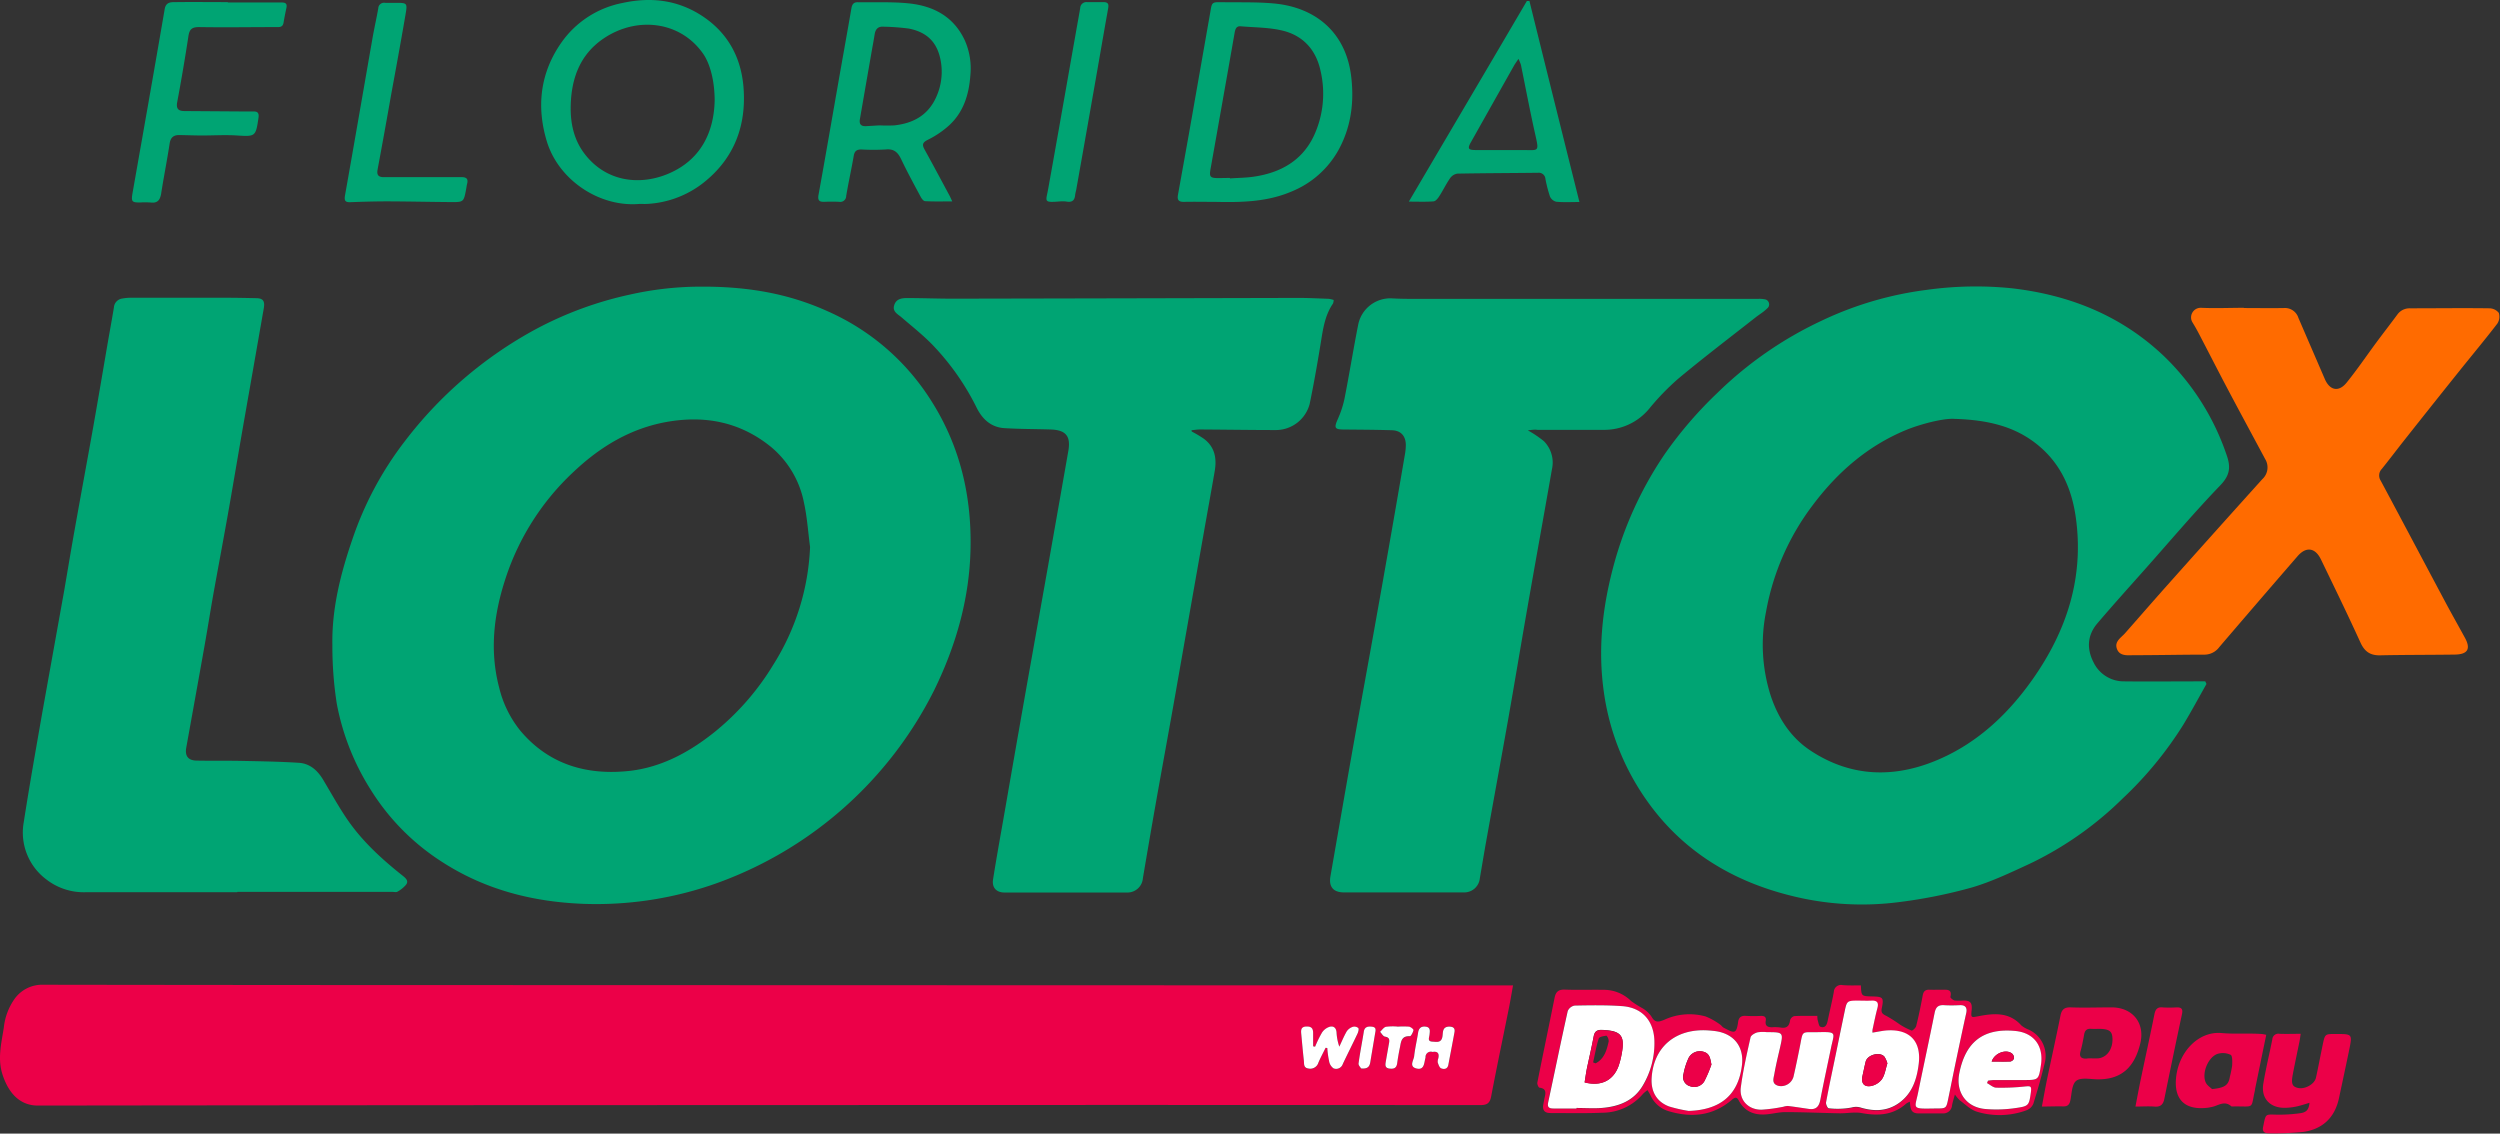
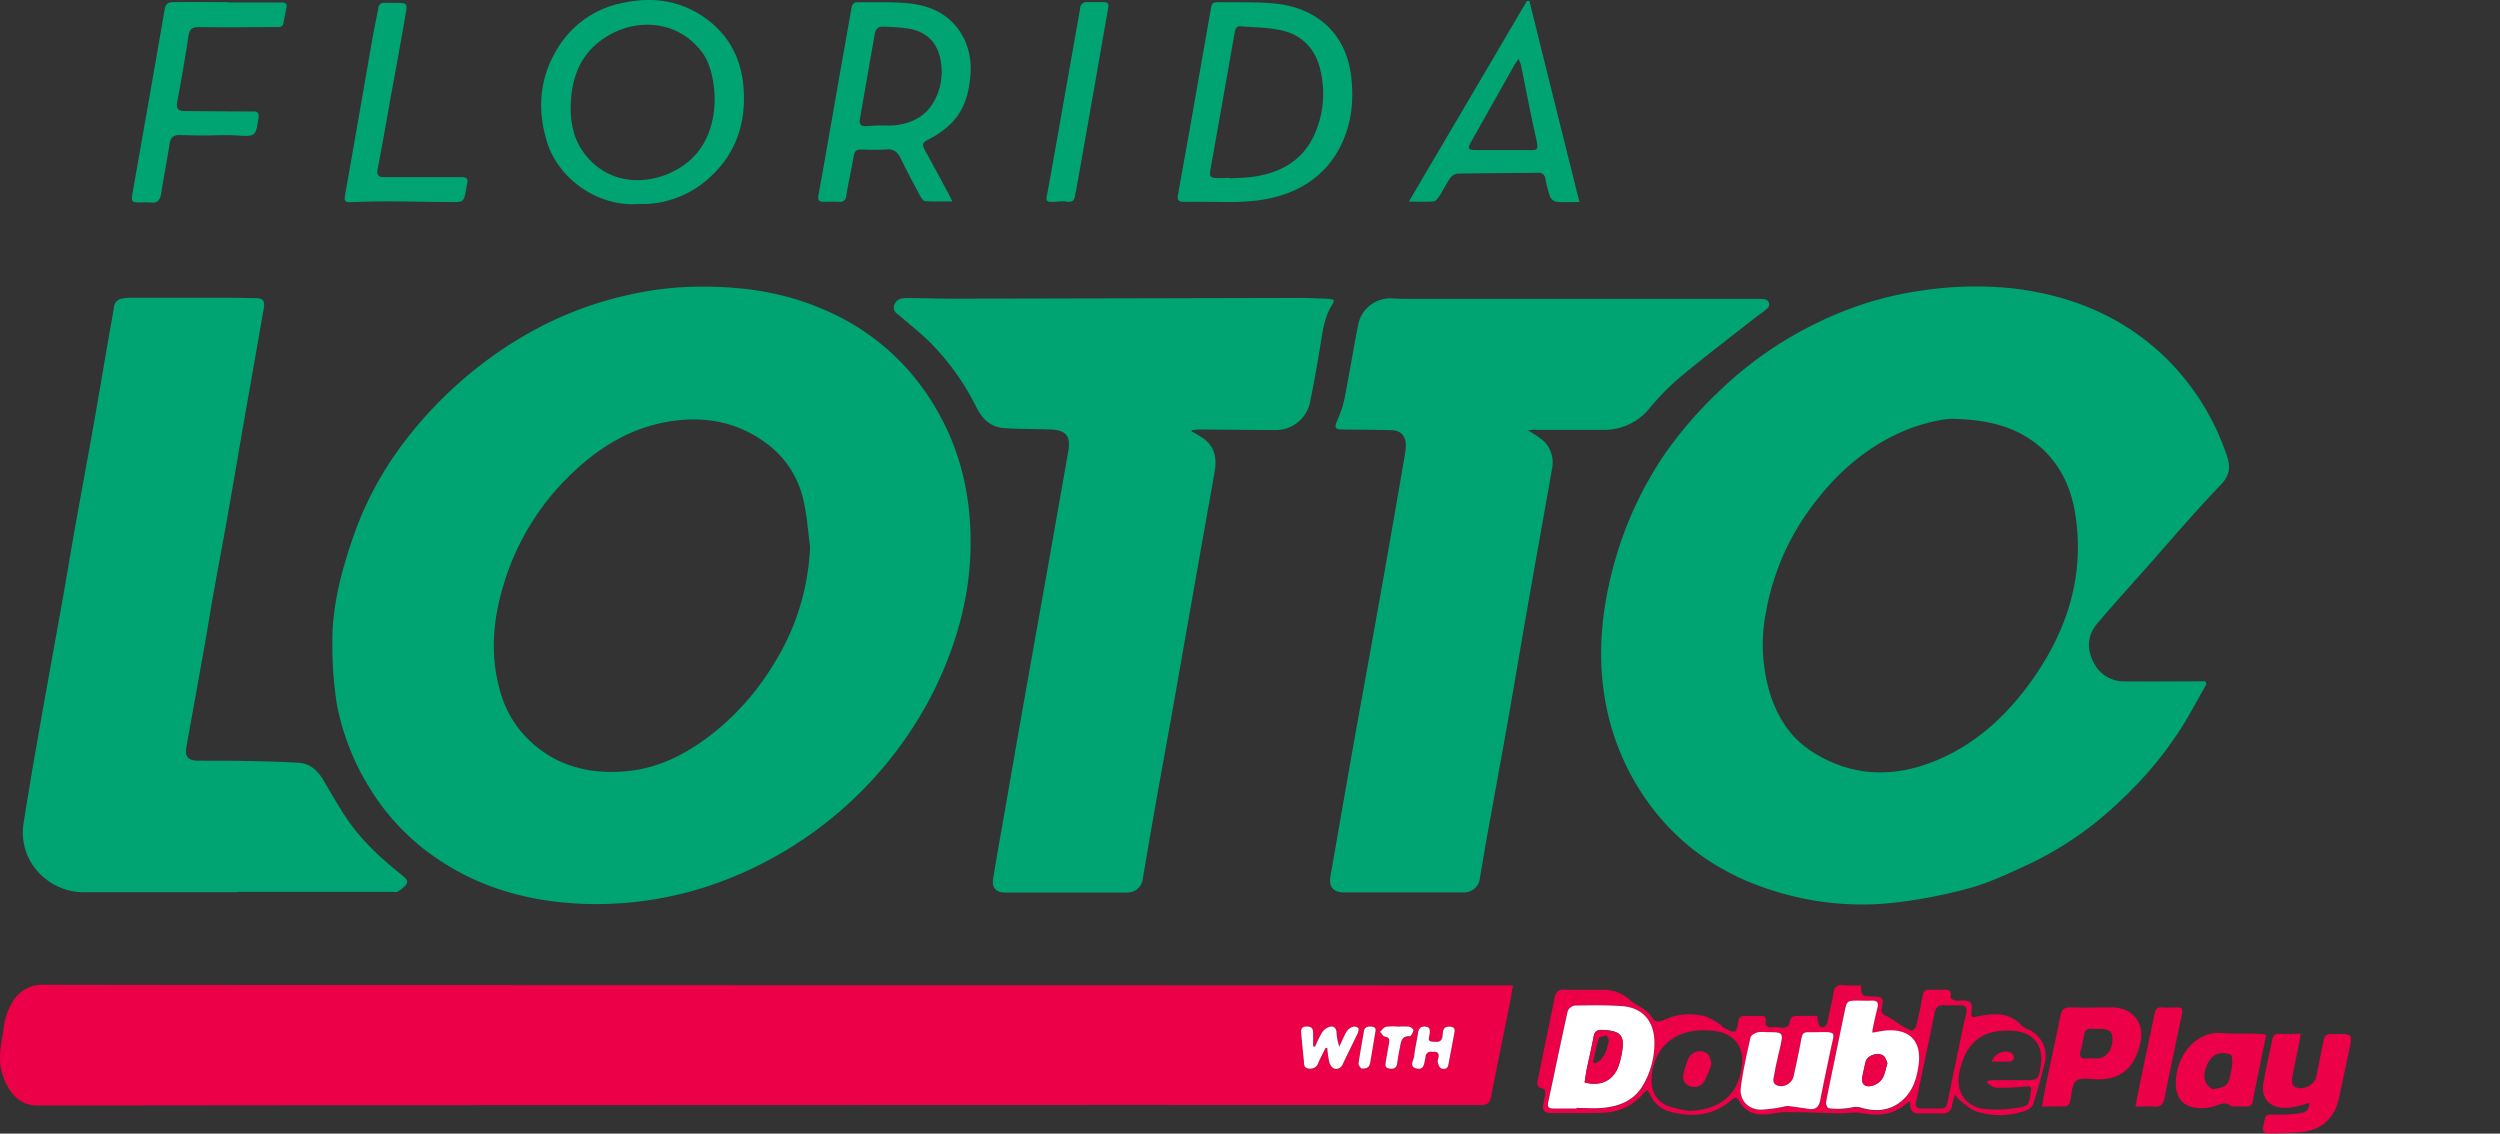
<svg xmlns="http://www.w3.org/2000/svg" width="694.973" height="315.133">
  <rect width="100%" height="100%" fill="#333333" stroke="none" />
  <path d="M145.672 59.781c10.187-.097 18.75 1.442 26.879 5.11A48.75 48.75 0 0 1 192.93 81.66c6.855 9.848 9.707 20.789 9.472 32.676-.203 10.5-3.05 20.371-7.648 29.723a81.54 81.54 0 0 1-44.852 39.968 74.6 74.6 0 0 1-28.304 4.461c-10.442-.41-20.317-2.914-29.2-8.609a47.9 47.9 0 0 1-15.043-15.113 51.1 51.1 0 0 1-7.125-18.036 78 78 0 0 1-.914-12.234c-.136-7.625 1.754-15 4.192-22.086a70.3 70.3 0 0 1 10.898-20.371 85.45 85.45 0 0 1 27.164-23.301 75.3 75.3 0 0 1 19.828-7.312 67.5 67.5 0 0 1 14.274-1.645m23.25 54.196c-.406-3.059-.598-6.172-1.266-9.172a20.1 20.1 0 0 0-6.855-11.594c-6.219-5.055-13.367-6.586-21.227-5.313-7.996 1.301-14.527 5.305-20.25 10.778a52.7 52.7 0 0 0-13.828 21.75c-2.508 7.562-3.457 15.219-1.375 23.062a22.76 22.76 0 0 0 4.418 8.926c5.965 7.074 13.914 9.324 22.77 8.348 6.668-.75 12.464-3.914 17.656-8.055a54 54 0 0 0 12.308-14.094A49.76 49.76 0 0 0 168.938 114zm291.226 28.66c-1.621 2.855-3.164 5.75-4.867 8.554a77.3 77.3 0 0 1-12.64 15.356 71.5 71.5 0 0 1-19.364 13.59c-3.968 1.828-7.965 3.75-12.14 4.965a104 104 0 0 1-14.903 3 60.5 60.5 0 0 1-22.898-1.352c-12.75-3.195-23.25-9.848-30.609-20.828a51.36 51.36 0 0 1-8.25-21.586c-1.231-8.645-.375-17.074 1.8-25.5a76.8 76.8 0 0 1 10.868-24.102 84 84 0 0 1 10.957-12.75 79 79 0 0 1 21.75-15.086 72.2 72.2 0 0 1 22.019-6.457 74.3 74.3 0 0 1 17.633-.328c12.07 1.387 22.875 5.684 31.816 14.196a51.5 51.5 0 0 1 13.028 20.582c.886 2.488.711 4.214-1.297 6.3-5.356 5.563-10.36 11.481-15.481 17.25-3.414 3.848-6.855 7.657-10.183 11.563-2.078 2.445-2.25 5.25-.813 8.078a7 7 0 0 0 6.504 4.012c5.047.062 10.102 0 15.149 0h1.671zm-52.613-55.285c-2.25-.149-7.051 1.089-10.066 2.332-7.973 3.308-14.25 8.769-19.379 15.593a51.9 51.9 0 0 0-9.793 22.297 34.94 34.94 0 0 0 .957 17.453c1.555 4.711 4.187 8.774 8.305 11.496 8.375 5.551 17.414 5.805 26.464 1.973 8.336-3.523 14.762-9.57 19.922-16.91 7.102-10.117 10.703-21.211 8.946-33.707-.832-5.895-3.09-11.055-7.746-14.938-4.657-3.886-10.258-5.379-17.61-5.589" style="fill:#00a473;fill-opacity:1;fill-rule:nonzero;stroke:none" transform="scale(1.333)" />
  <path d="M315.531 205.5c-.304 1.711-.554 3.234-.859 4.738-1.238 6.153-2.531 12.285-3.707 18.453-.27 1.395-.879 1.77-2.25 1.77q-73.724-.053-147.442 0-76.688-.001-153.382.098c-3.489 0-5.965-2.25-7.329-6.348-1.14-3.383-.277-6.613.235-9.914a12.6 12.6 0 0 1 2.34-6.121 7.08 7.08 0 0 1 5.855-2.813q30.954.047 61.891.063l241.344.074zm-39.082 13.012.348.066q.093 1.384.375 2.738a2.27 2.27 0 0 0 .922 1.5 1.45 1.45 0 0 0 1.941-.906c1.004-2.129 2.078-4.23 3.082-6.359.164-.348.317-.93.145-1.141a1.26 1.26 0 0 0-1.149-.246 2.45 2.45 0 0 0-1.254.93c-.593 1.019-1.043 2.129-1.55 3.203a10.7 10.7 0 0 1-.579-2.965c-.074-.969-.652-1.434-1.5-1.16a3 3 0 0 0-1.539 1.191 25 25 0 0 0-1.437 2.938l-.406-.082v-2.766c0-1.058-.504-1.41-1.5-1.351-.996.062-1.051.75-.985 1.5.176 1.875.34 3.75.551 5.625.074.644-.105 1.5.945 1.628a1.774 1.774 0 0 0 2.09-1.23c.449-1.078 1-2.086 1.5-3.113m22.289.863c1.098-.18 1.457.324 1.203 1.363a1.75 1.75 0 0 0-.105.836c.156.449.359 1.078.711 1.215.609.238 1.336.164 1.5-.75.43-2.25.879-4.539 1.281-6.805.152-.875-.32-1.175-1.152-1.148-1.5.055-1.215 1.277-1.367 2.094-.247 1.371-1.235 1.082-2.071 1.043-1.129-.039-.66-.895-.613-1.5.047-.61.336-1.461-.75-1.621-1.086-.157-1.5.277-1.641 1.269-.25 1.625-.64 3.238-.82 4.875-.098.867-1.191 2.152.473 2.57 1.664.422 1.59-1.027 1.84-2.054q.04-.129.058-.27a1.11 1.11 0 0 1 1.453-1.117m-7.316-5.25a11 11 0 0 0-2.395.047c-.465.101-.824.68-1.23 1.047.332.347.625.929 1.004 1 .84.14 1.008.547.879 1.265a418 418 0 0 0-.684 3.903c-.109.664-.262 1.371.75 1.5.856.097 1.5-.129 1.621-1.121.121-.989.336-2.145.555-3.207.219-1.067.254-2.528 2.094-2.422.246 0 .66-.75.75-1.246 0-.18-.586-.668-.946-.75a17 17 0 0 0-2.398-.039zm-7.57 8.715c1.449.148 1.769-.473 1.914-1.297.328-2.004.675-3.996 1.004-6 .105-.602.332-1.289-.606-1.41-.797-.098-1.562-.039-1.742.976-.391 2.25-.801 4.446-1.102 6.688-.054.367.426.824.532 1.019z" style="fill:#ec0048;fill-opacity:1;fill-rule:nonzero;stroke:none" transform="scale(1.333)" />
  <path d="M248.543 90q1.303.673 2.512 1.5c2.332 1.734 2.73 4.164 2.25 6.84-.75 4.363-1.551 8.722-2.317 13.086a24151 24151 0 0 0-5.859 33.277c-1.332 7.563-2.731 15.113-4.07 22.676-.93 5.25-1.825 10.5-2.715 15.75a3.224 3.224 0 0 1-3.356 3h-25.5c-1.715 0-2.66-1.035-2.39-2.731.75-4.785 1.629-9.554 2.461-14.332a8284 8284 0 0 1 3.207-18.382q1.295-7.376 2.613-14.746c1.094-6.165 2.203-12.329 3.293-18.497q2.067-11.684 4.117-23.375c.555-3.121-.512-4.402-3.707-4.5s-6.41-.082-9.605-.277c-2.762-.168-4.59-1.848-5.778-4.215a52.4 52.4 0 0 0-9.211-13.14c-1.992-2.055-4.265-3.848-6.441-5.723-.801-.699-1.981-1.195-1.567-2.551.411-1.359 1.575-1.5 2.758-1.5 3.258 0 6.512.137 9.75.129q35.876-.069 71.77-.16c2.121 0 4.246.113 6.359.187.344.051.684.129 1.012.235 0 .254-.051.511-.141.75-1.777 2.586-2.117 5.594-2.609 8.57-.676 4.125-1.402 8.25-2.25 12.348a7.3 7.3 0 0 1-6.926 5.465c-5.332 0-10.656-.09-15.988-.118-.586 0-1.168.106-1.746.157zm70.07-.254a22.7 22.7 0 0 1 3.348 2.25 6.33 6.33 0 0 1 1.687 5.871c-1.734 9.887-3.519 19.754-5.25 29.649-1.32 7.55-2.574 15.125-3.91 22.687-1.5 8.438-3.05 16.875-4.566 25.313-.457 2.543-.871 5.097-1.313 7.656a3.26 3.26 0 0 1-3.41 2.933h-24.926c-2.25 0-3.195-1.214-2.82-3.351 1.586-9.047 3.145-18.098 4.75-27.137 1.606-9.039 3.313-18.262 4.934-27.406q3.001-16.76 5.867-33.547.159-.908.172-1.828c0-1.883-1.004-3.055-2.895-3.113-3.308-.106-6.609-.114-9.918-.149-2.082 0-2.195-.332-1.34-2.25a20.5 20.5 0 0 0 1.426-4.5c.996-5.078 1.813-10.195 2.824-15.265a6.834 6.834 0 0 1 7.075-5.332 67 67 0 0 0 3.531.097h72.805c.421-.019.847.008 1.265.082.973.074 1.352 1.297.594 1.906-.75.75-1.645 1.262-2.453 1.899-5.379 4.223-10.824 8.363-16.086 12.75a52 52 0 0 0-6 6.18 12.12 12.12 0 0 1-9.652 4.5h-13.743c-.547-.09-1.117.007-1.996.105m-269.121 96.32H17.91c-3 .106-5.941-.855-8.301-2.707a12.2 12.2 0 0 1-4.652-11.918c1.199-7.722 2.566-15.425 3.914-23.129 1.5-8.355 3-16.695 4.5-25.042.75-4.356 1.465-8.731 2.25-13.086 1.246-7.008 2.551-14.004 3.797-21 1.027-5.797 2.008-11.606 3-17.403.441-2.547.914-5.097 1.336-7.656a2.02 2.02 0 0 1 1.797-1.875 10 10 0 0 1 1.687-.156h19.801c2.125 0 4.246.043 6.359.09 1.457 0 1.875.589 1.614 2.105A21668 21668 0 0 1 50.766 88.5c-1.012 5.797-1.985 11.609-3 17.406-.973 5.52-2.008 11.028-3 16.5-.75 4.082-1.379 8.168-2.106 12.25-1.254 7.086-2.543 14.168-3.816 21.254-.309 1.731.375 2.668 2.129 2.707 3 .059 6 0 9.043.055 4.105.082 8.199.148 12.293.402 2.332.145 3.945 1.614 5.117 3.594 1.613 2.707 3.14 5.473 4.91 8.086 3.152 4.633 7.254 8.383 11.625 11.855.633.504 1.301 1.067.75 1.852a6.3 6.3 0 0 1-1.836 1.5c-.238.152-.645.039-.977.039H49.492Z" style="fill:#00a473;fill-opacity:1;fill-rule:nonzero;stroke:none" transform="scale(1.333)" />
-   <path d="M467.934 64.238c2.781 0 5.562.051 8.347 0a2.946 2.946 0 0 1 3.035 2.047q2.748 6.369 5.508 12.75c1.039 2.406 2.91 2.797 4.559.75 2.25-2.789 4.258-5.754 6.39-8.633 1.379-1.851 2.797-3.675 4.168-5.535a3.12 3.12 0 0 1 2.672-1.32c5.52 0 11.039-.074 16.559 0a2.54 2.54 0 0 1 1.937.953 2.65 2.65 0 0 1-.316 2.25c-2.609 3.398-5.363 6.684-8.039 10.035a2612 2612 0 0 0-11.34 14.25c-1.578 1.996-3.113 4.027-4.695 6a1.97 1.97 0 0 0-.242 2.445c4.613 8.61 9.171 17.25 13.761 25.844 1.246 2.324 2.551 4.621 3.813 6.938 1.258 2.316.578 3.449-2.086 3.496-5.192.074-10.387.043-15.57.156-2.071.047-3.254-.75-4.133-2.66-2.653-5.828-5.465-11.59-8.25-17.348-1.2-2.468-3.09-2.715-4.867-.668a3747 3747 0 0 0-16.336 18.973 3.85 3.85 0 0 1-3.141 1.562c-4.859 0-9.75.114-14.582.114-1.32 0-3 .285-3.598-1.285-.601-1.567.832-2.34 1.68-3.301 2.934-3.328 5.836-6.672 8.789-9.989a5341 5341 0 0 1 19.824-22.124 3.324 3.324 0 0 0 .59-4.231c-2.578-4.82-5.187-9.629-7.746-14.469-2.047-3.867-4.035-7.777-6.059-11.652a37 37 0 0 0-1.328-2.34c-.812-1.312.102-3.008 1.645-3.055h.156c3 .137 5.938 0 8.914 0z" style="fill:#ff6b00;fill-opacity:1;fill-rule:nonzero;stroke:none" transform="scale(1.333)" />
  <path d="M388.074 205.5c.102 2.25.102 2.25 2.36 2.301 2.257.054 2.461.219 1.996 2.484-.188.899.172 1.207.937 1.567a29 29 0 0 1 2.805 1.777c.777.508 1.605.937 2.469 1.285.203.074.871-.551.968-.937.524-2.102.965-4.231 1.356-6.364.156-.851.519-1.242 1.394-1.215.879.032 1.793 0 2.692 0 1.035 0 2.094-.117 1.687 1.5-.043.18.551.676.903.75.609.055 1.226.055 1.836 0 1.425 0 1.839.504 1.703 1.93-.164 1.731-.18 1.649 1.558 1.32 3.188-.609 6.317-.824 8.793 1.942.473.39 1.008.695 1.582.906a6.006 6.006 0 0 1 3.309 6.93c-.699 2.867-1.5 5.711-2.387 8.523a2.52 2.52 0 0 1-1.457 1.356 16.2 16.2 0 0 1-10.422.246c-1.269-.434-2.328-1.5-3.453-2.34a8 8 0 0 1-1.019-1.207c-.262.945-.473 1.582-.598 2.25-.066 1-.93 1.758-1.93 1.687h-5.09c-1.695 0-1.644-1.214-1.777-2.437a4 4 0 0 0-.75.391c-2.723 2.429-5.867 2.609-9.293 1.98-1.5-.27-3.082.074-4.629.047-3.75-.07-7.5-.242-11.289-.25-1.394 0-2.789.406-4.191.488-2.399.141-4.356-.676-5.528-2.91-.425-.816-.847-.652-1.425-.148-3.957 3.382-8.457 3.816-13.282 2.351a6 6 0 0 1-3.703-3.281c-.16-.332-.363-.641-.617-1.082a7 7 0 0 0-.914.75 11.14 11.14 0 0 1-8.469 3.961c-3.621.156-7.258.066-10.898.066-1.215 0-1.699-.644-1.446-1.844.098-.464.157-.929.27-1.386.246-1.008.359-1.883-1.074-2.059-.199 0-.516-.75-.449-1.062 1.179-5.918 2.421-11.821 3.609-17.739.254-1.238.863-1.695 2.144-1.648 2.641.098 5.25 0 7.926.043a8.1 8.1 0 0 1 5.883 2.34 21 21 0 0 0 2.367 1.5 6 6 0 0 1 1.856 1.711c.75 1.371 1.5 1.191 2.742.675a12.53 12.53 0 0 1 8.582-.668c1.066.43 2.074.997 3 1.68.277.164.449.512.75.66 2.129 1.118 2.652 1.442 3-1.109.125-1.051.644-1.441 1.711-1.352 1.035.055 2.074.055 3.109 0 .699 0 1.09.25.953 1.012-.179 1.027.36 1.359 1.278 1.359a8.8 8.8 0 0 1 1.691.036c1.277.25 1.945-.164 2.109-1.5.122-.414.446-.739.864-.86 1.59-.09 3.179-.047 4.82-.047q-.013.434.063.856c.164.496.253 1.289.578 1.41.906.328 1.316-.293 1.5-1.172.41-2.031.929-4.039 1.297-6.09a1.497 1.497 0 0 1 1.82-1.422c1.238.098 2.469.059 3.82.059m-59.297 25.688v-.09c1.739 0 3.496.097 5.25 0 3.602-.254 6.75-1.5 8.657-4.786 1.621-2.8 2.421-6 2.308-9.234-.121-4.191-2.535-6.965-6.75-7.258-3.285-.234-6.594-.179-9.89-.113a1.93 1.93 0 0 0-1.434 1.141c-1.41 6.343-2.715 12.711-4.082 19.074-.207 1.004.211 1.266 1.105 1.25 1.625-.024 3.231 0 4.836 0zm61.711-15.825a4 4 0 0 1 0-.609c.321-1.5.614-2.953 1.004-4.41.285-1.078.055-1.633-1.164-1.598h-3c-2.137 0-2.25.07-2.66 2.25q-.827 3.938-1.629 7.883c-.75 3.691-1.5 7.375-2.25 11.078-.074.383.332 1.231.539 1.238 1.59.188 3.192.137 4.766-.148a3.32 3.32 0 0 1 2.054.043c2.743.797 5.438.75 7.836-.981 2.789-1.988 3.75-4.98 4.133-8.199.563-4.687-1.906-7.269-6.652-6.945-.914-.008-1.875.211-2.977.383zm-22.027-.113a7 7 0 0 0-1.973.047c-.539.156-1.32.598-1.418 1.047-.75 3.445-1.566 6.902-2.023 10.402-.363 2.695 1.558 4.68 4.281 4.676a33 33 0 0 0 4.598-.617q.457-.147.937-.164c1.5.179 2.926.41 4.387.621s2.109-.496 2.379-1.903c.687-3.66 1.461-7.3 2.25-10.945.66-3.09 1.25-3.246-2.633-3.164-3.75.082-3.16-.555-3.945 3.316a252 252 0 0 1-1.262 5.946 2.685 2.685 0 0 1-3.125 1.941c-1.555-.402-1.023-1.609-.863-2.555.308-1.761.75-3.511 1.133-5.25.765-3.398.808-3.398-2.723-3.398m-16.289 16.426c6.664-.203 10.406-3.391 11.113-9.625.418-3.75-1.637-6.41-5.387-6.996a22 22 0 0 0-1.687-.172c-6.793-.43-11.391 3.465-11.773 9.953-.165 2.812 1.05 4.934 3.636 5.91q2.017.608 4.098.93m62.211-5.805.172-.488q.597-.1 1.199-.129h6.219c3.148 0 3.148 0 3.629-3.195.578-3.856-1.426-6.653-5.317-7.043-7.051-.688-10.461 2.632-11.691 8.718-.813 3.973 1.394 7.125 5.25 7.543 2.203.2 4.422.129 6.605-.203 2.641-.375 2.664-.578 3.047-3.222.188-1.336 0-1.383-1.336-1.247a47 47 0 0 1-5.887.239c-.625-.035-1.253-.637-1.89-.973m-11.641 5.309h.992c2.137 0 2.145 0 2.571-2.078.488-2.348.953-4.704 1.441-7.055.75-3.594 1.5-7.188 2.301-10.774.269-1.207-.164-1.664-1.356-1.632-1.195.031-2.168.05-3.25 0-1.214-.082-1.753.41-1.992 1.621-1.105 5.539-2.312 11.062-3.437 16.597-.653 3.215-1.387 3.395 2.73 3.321" style="fill:#ec0048;fill-opacity:1;fill-rule:nonzero;stroke:none" transform="scale(1.333)" />
  <path d="M133.395 42.523c-8.364.75-16.918-4.976-19.364-13.062-2.191-7.27-1.367-14.25 3-20.52 3-4.312 7.559-7.289 12.711-8.304 5.82-1.289 11.387-.711 16.5 2.566 5.567 3.578 8.395 8.848 8.836 15.328.516 7.598-1.875 14.168-7.824 19.133a20.76 20.76 0 0 1-12.133 4.852c-.594.046-1.156.007-1.726.007M149.039 21c0-4.156-.965-7.734-2.422-9.816-4.762-6.805-13.875-7.868-20.851-3.082-4.887 3.367-6.637 8.367-6.75 14.07-.067 3.516.648 6.875 2.777 9.75 4.5 6.035 11.648 6.851 17.676 4.266 6.773-2.911 9.414-8.723 9.57-15.188m104.32 21.098c-2.168 0-4.336-.047-6.504 0-1.164 0-1.371-.512-1.191-1.5l2.25-12.524 4.5-25.621c.328-1.996.328-2.027 2.43-1.996 3.629.059 7.281-.066 10.883.27 8.683.824 14.914 6.062 16.039 15.097.683 5.492 0 10.754-2.715 15.61a19.6 19.6 0 0 1-9.582 8.453c-5.168 2.25-10.621 2.332-16.11 2.211m3.133-4.996v.105c1.598-.113 3.211-.121 4.793-.336 5.707-.797 10.344-3.34 12.817-8.762a20.87 20.87 0 0 0 1.304-13.273c-.914-4.336-3.539-7.336-7.812-8.422-2.852-.707-5.852-.676-8.852-.93-.937-.086-1.14.621-1.273 1.371q-1.113 6.399-2.25 12.786-1.376 7.793-2.77 15.609c-.293 1.648-.074 1.883 1.645 1.891zM198.586 42c-2.047 0-3.856.051-5.656-.047-.336 0-.75-.555-.946-.941-1.379-2.574-2.781-5.141-4.035-7.774-.687-1.453-1.5-2.25-3.246-2.066a46 46 0 0 1-5.094 0c-.98 0-1.41.359-1.574 1.355-.473 2.782-1.101 5.543-1.566 8.332a1.24 1.24 0 0 1-1.5 1.223 39 39 0 0 0-3 0c-1.117.059-1.5-.285-1.262-1.5 1.434-7.883 2.781-15.75 4.172-23.66.883-5.063 1.805-10.113 2.676-15.176.144-.848.465-1.297 1.343-1.281 3.54.066 7.102-.121 10.614.238 5.195.535 9.457 2.785 11.75 7.848a14.47 14.47 0 0 1 1.101 7.183c-.289 3.961-1.414 7.645-4.429 10.411a19.5 19.5 0 0 1-4.442 3.007c-1.133.563-1.222 1.036-.676 2.032 1.735 3.136 3.422 6.3 5.118 9.457.203.355.359.738.652 1.359m-15.152-15.855q1.552.081 3.105 0c3.953-.442 7.027-2.145 8.699-5.895a12.7 12.7 0 0 0 1.008-7.176c-.609-4.043-2.73-6.347-6.75-7.121a49 49 0 0 0-5.207-.387c-1.184-.089-1.715.508-1.891 1.61-.171 1.105-.402 2.328-.605 3.48q-1.237 7.095-2.469 14.207c-.179 1.043.242 1.5 1.297 1.446zm145.945 15.984c-1.824 0-3.332.09-4.817-.055a1.94 1.94 0 0 1-1.32-1.078 28 28 0 0 1-.953-3.691 1.387 1.387 0 0 0-1.543-1.274c-5.617.067-11.25.074-16.848.18a2.33 2.33 0 0 0-1.5.965c-.824 1.195-1.46 2.523-2.25 3.75-.285.445-.75 1.035-1.183 1.066-1.567.129-3.156.055-5.16.055 8.324-14.16 16.5-28 24.617-41.844h.531c3.418 13.852 6.871 27.688 10.426 41.926m-12.715-29.852c-.441.668-.687.989-.891 1.344q-4.5 7.985-9 15.988c-.75 1.329-.636 1.664.868 1.68h9.75c3.625 0 3.617.547 2.711-3.531-1.059-4.727-1.954-9.488-2.926-14.25a9.5 9.5 0 0 0-.512-1.231M47.527.516h11.184c.891 0 1.215.285 1.012 1.172a66 66 0 0 0-.594 3.058c-.18 1.027-.938.895-1.633.902-5.332 0-10.668.09-16 0-1.5 0-1.98.489-2.195 1.852a413 413 0 0 1-2.348 13.809c-.254 1.371.246 1.843 1.5 1.851l12.871.09h1.414c1-.059 1.321.328 1.164 1.359-.57 3.875-.644 3.891-4.5 3.645-2.39-.152-4.808 0-7.207 0-1.605 0-3.203-.063-4.808-.09-1.239 0-1.828.531-2.016 1.813-.527 3.449-1.215 6.871-1.75 10.312-.215 1.41-.75 2.137-2.25 1.938q-1.125-.065-2.25 0c-1.617 0-1.769-.219-1.5-1.868 2.25-12.75 4.5-25.5 6.699-38.312C34.547.352 35.676.449 36.742.441c3.586-.043 7.172 0 10.754 0zm40.739 36.422h7.929c1.067 0 1.5.328 1.215 1.417-.098.36-.129.75-.203 1.11-.504 2.683-.504 2.707-3.32 2.676-4.336-.036-8.68-.133-13.016-.149-2.594 0-5.187.074-7.777.172-1.125.047-1.332-.344-1.141-1.426 1.953-10.992 3.844-21.996 5.77-33 .351-1.992.808-3.965 1.164-6A1.203 1.203 0 0 1 80.316.594h2.125c2.489 0 2.547 0 2.121 2.48-.953 5.574-1.972 11.137-3 16.703q-1.366 7.8-2.82 15.586c-.226 1.223.254 1.606 1.426 1.582h8.07z" style="fill:#00a473;fill-opacity:1;fill-rule:nonzero;stroke:none" transform="scale(1.333)" />
  <path d="M481.629 229.988c-1.027.293-1.906.606-2.813.785-.785.165-1.586.25-2.386.258-3.051 0-4.926-1.98-4.434-5.004.496-3.023 1.262-6.179 1.883-9.277a1.254 1.254 0 0 1 1.5-1.156c1.394.054 2.805 0 4.418 0-.106.676-.164 1.164-.262 1.644-.457 2.25-.945 4.5-1.379 6.785-.383 1.973-.136 2.582 1.063 2.86 1.457.328 3.414-.75 3.75-2.086.511-2.293.937-4.613 1.418-6.914.48-2.305.488-2.25 2.789-2.25 3.39 0 3.414 0 2.738 3.301-.676 3.3-1.426 6.75-2.137 10.093-.855 3.996-3.359 6.407-7.343 7.012-2.43.242-4.875.344-7.321.301-.988 0-1.379-.442-1.136-1.418.043-.18.074-.367.109-.555.43-2.07.43-1.972 2.582-1.914 1.691.035 3.387-.07 5.062-.305 1.329-.195 1.762-.796 1.899-2.16" style="fill:#ec0048;fill-opacity:1;fill-rule:nonzero;stroke:none" transform="scale(1.333)" />
  <path d="M221.121 42c-3.613.285-3 .082-2.527-2.617 1.965-10.891 3.863-21.797 5.793-32.692.289-1.675.605-3.339.883-5.011a1.285 1.285 0 0 1 1.418-1.239h3.398c1.148 0 1.152.555.988 1.45-.996 5.558-1.941 11.129-2.926 16.687a7608 7608 0 0 1-3.687 20.879c-.074.414-.211.824-.25 1.246-.109 1.149-.703 1.543-1.82 1.328a6.6 6.6 0 0 0-1.27-.031" style="fill:#00a473;fill-opacity:1;fill-rule:nonzero;stroke:none" transform="scale(1.333)" />
  <path d="M425.82 230.762c.391-2.063.703-3.856 1.071-5.633.925-4.434 1.914-8.852 2.8-13.293.254-1.289.786-1.797 2.161-1.754 2.824.106 5.66 0 8.496 0 4.379 0 7.027 3.254 6 7.5-1.192 4.941-3.907 7.645-9.121 7.5-1.446-.043-3.313-.41-4.239.316-.922.727-.929 2.633-1.215 4.043-.195.965-.621 1.348-1.625 1.289-1.343-.031-2.699.032-4.328.032m10.344-10.051q.703.034 1.41 0c1.867-.195 3.11-2.012 2.961-4.285-.09-1.446-.75-1.867-3-1.867q-.705.04-1.41 0c-.953-.098-1.371.375-1.5 1.253-.211 1.157-.426 2.317-.75 3.45s.187 1.566 1.289 1.5c.34-.067.668-.051 1-.051m36.449-4.899c-.804 3.872-1.566 7.598-2.332 11.317a1 1 0 0 0 0 .137c-.976 4.214.082 3.39-4.636 3.48h-.278c-1.5-1.375-2.836-.09-4.238.133-.231.039-.457.105-.688.129-4.882.601-7.23-1.785-6.586-6.66.696-5.2 4.754-9.332 9.434-8.91 2.844.253 5.649 0 8.461.203q.434.06.863.171m-11.297 11.317c2.508-.277 3.414-.711 3.707-2.555q.3-1.164.481-2.347c.035-.75.082-2.036-.309-2.25a3.84 3.84 0 0 0-2.773-.188c-1.938.703-3.266 3.965-2.461 5.879.269.676 1.035 1.133 1.355 1.461m-15.98 3.637c.41-2.121.75-4.004 1.152-5.879.934-4.5 1.914-8.934 2.813-13.41.211-1.036.652-1.5 1.703-1.387.941.055 1.887.055 2.828 0 1.051-.051 1.457.277 1.207 1.402a1768 1768 0 0 0-3.687 17.699c-.243 1.172-.805 1.68-2.036 1.582s-2.511-.007-3.98-.007" style="fill:#ec0048;fill-opacity:1;fill-rule:nonzero;stroke:none" transform="scale(1.333)" />
  <path d="M276.449 218.512c-.5 1.027-1.051 2.035-1.5 3.09a1.775 1.775 0 0 1-2.09 1.23c-1.05-.141-.871-.98-.945-1.629-.211-1.875-.375-3.75-.551-5.625-.066-.75-.058-1.437.985-1.5 1.043-.058 1.5.293 1.5 1.352v2.769l.406.082a25 25 0 0 1 1.437-2.941 3 3 0 0 1 1.539-1.192c.856-.269 1.434.196 1.5 1.161.051 1.011.247 2.007.579 2.964.507-1.074.957-2.183 1.55-3.203a2.45 2.45 0 0 1 1.254-.929 1.27 1.27 0 0 1 1.149.246c.172.211 0 .797-.145 1.14-1.004 2.129-2.078 4.231-3.082 6.36a1.46 1.46 0 0 1-1.941.91 2.3 2.3 0 0 1-.922-1.5 20 20 0 0 1-.375-2.738zm22.289.863a1.108 1.108 0 0 0-1.453 1.125c-.012.09-.031.184-.058.27-.25 1.027-.235 2.453-1.84 2.054-1.606-.398-.571-1.703-.473-2.57.18-1.637.57-3.25.82-4.875.149-.992.657-1.41 1.641-1.27.984.145.816.922.75 1.621-.066.696-.516 1.446.613 1.5.836.036 1.824.329 2.071-1.042.152-.817-.098-2.04 1.367-2.094.832 0 1.304.269 1.152 1.148-.402 2.25-.851 4.5-1.281 6.805-.164.922-.891.996-1.5.75-.352-.137-.555-.75-.711-1.219a1.74 1.74 0 0 1 .105-.832c.254-1.047-.105-1.551-1.203-1.371m-7.316-5.273a17.6 17.6 0 0 1 2.406 0c.36.046.981.535.945.75-.105.464-.519 1.261-.75 1.246-1.839-.106-1.851 1.254-2.093 2.422a48 48 0 0 0-.555 3.21c-.148 1.079-.75 1.215-1.621 1.118-1.004-.121-.856-.825-.75-1.5q.338-1.958.684-3.899c.128-.75-.04-1.125-.879-1.269-.383-.067-.672-.653-1.004-.996.406-.368.75-.946 1.23-1.051a11 11 0 0 1 2.391-.047zm-7.57 8.714c-.106-.195-.586-.652-.532-1.035.301-2.25.75-4.461 1.102-6.687.18-1.016.945-1.074 1.742-.977.938.121.711.809.606 1.41-.329 1.996-.676 3.989-1.004 6-.145.817-.465 1.442-1.914 1.289m44.925 8.356h-4.816c-.891 0-1.313-.246-1.102-1.25 1.368-6.363 2.672-12.75 4.082-19.074a1.93 1.93 0 0 1 1.43-1.141c3.301-.066 6.609-.121 9.895.113 4.214.293 6.629 3.067 6.75 7.258a17.25 17.25 0 0 1-2.356 9.195c-1.898 3.309-5.055 4.5-8.656 4.786-1.731.121-3.488 0-5.25 0zm1.68-5.461c3.398.902 5.957-.352 7.074-3.383q.416-1.202.645-2.457c.75-3.91-.074-4.937-4.067-5.094-1.043-.043-1.55.278-1.754 1.321-.433 2.308-.976 4.605-1.457 6.906-.156.91-.296 1.824-.441 2.746zm60.031-10.363c1.102-.172 2.063-.391 3-.457 4.746-.325 7.215 2.25 6.653 6.945-.383 3.215-1.344 6.211-4.133 8.195-2.399 1.711-5.094 1.778-7.836.985a3.37 3.37 0 0 0-2.059-.047c-1.57.289-3.175.34-4.761.152-.211 0-.614-.855-.54-1.238.692-3.707 1.5-7.387 2.25-11.078q.81-3.944 1.629-7.883c.442-2.145.524-2.25 2.661-2.25.992 0 1.98.047 3 0 1.214-.035 1.449.519 1.164 1.598-.391 1.457-.684 2.941-1.004 4.41a4 4 0 0 0-.024.668m3.114 6.414a5 5 0 0 0-.633-1.426c-.996-1.082-3.547-.359-3.899 1.062-.246 1.008-.449 2.02-.668 3-.308 1.426.286 2.305 1.719 2.086a3.73 3.73 0 0 0 2.34-1.433c.621-.906.777-2.153 1.141-3.289m-25.141-6.512c3.492 0 3.488 0 2.715 3.398-.399 1.739-.824 3.489-1.133 5.25-.156.946-.691 2.153.863 2.555a2.685 2.685 0 0 0 3.125-1.941c.453-1.981.864-3.965 1.262-5.946.785-3.871.18-3.234 3.945-3.316 3.883-.082 3.293.074 2.633 3.164-.75 3.645-1.555 7.285-2.25 10.945-.269 1.407-.91 2.114-2.379 1.903s-2.918-.442-4.387-.621q-.48.017-.937.164a33 33 0 0 1-4.598.617c-2.722 0-4.644-1.981-4.281-4.676.457-3.5 1.25-6.957 2.023-10.402.098-.449.879-.891 1.418-1.047a6.8 6.8 0 0 1 1.981-.047" style="fill:#fff;fill-opacity:1;fill-rule:nonzero;stroke:none" transform="scale(1.333)" />
-   <path d="M352.172 231.676a30 30 0 0 1-4.098-.93c-2.586-.976-3.801-3.098-3.636-5.91.382-6.488 4.98-10.383 11.773-9.953.562.039 1.133.09 1.687.172 3.75.586 5.805 3.254 5.387 6.996-.707 6.234-4.449 9.422-11.113 9.625M356.91 222c-.238-1.191-.336-2.25-1.566-2.633a2.66 2.66 0 0 0-3.172 1.199 13.8 13.8 0 0 0-1.106 3.45 1.986 1.986 0 0 0 1.321 2.492 2.47 2.47 0 0 0 3-.961A27 27 0 0 0 356.91 222m57.473 3.871c.637.336 1.265.938 1.918.957a46 46 0 0 0 5.89-.238c1.364-.137 1.5-.09 1.332 1.246-.382 2.648-.402 2.848-3.043 3.223a27.3 27.3 0 0 1-6.609.203c-3.883-.418-6.09-3.571-5.25-7.543 1.231-6.082 4.645-9.407 11.695-8.715 3.891.387 5.895 3.187 5.317 7.043-.481 3.187-.481 3.187-3.629 3.191h-6.219q-.602.03-1.199.129zm.969-4.5c1.41 0 2.66.035 3.906 0 .34-.07.621-.309.75-.633a1.21 1.21 0 0 0-.344-.972c-1.172-1.059-3.715-.227-4.312 1.625zm-12.61 9.809c-4.125.074-3.39-.106-2.73-3.336 1.125-5.535 2.332-11.055 3.437-16.598.239-1.207.75-1.703 1.992-1.621 1.082.066 2.168.051 3.25 0 1.079-.051 1.625.426 1.356 1.637-.793 3.582-1.543 7.176-2.301 10.769-.488 2.356-.953 4.707-1.441 7.055-.426 2.078-.434 2.078-2.571 2.078z" style="fill:#fff;fill-opacity:1;fill-rule:nonzero;stroke:none" transform="scale(1.333)" />
  <path d="M330.457 225.75c.145-.887.262-1.801.441-2.707.481-2.305 1.024-4.598 1.457-6.906.204-1.043.75-1.367 1.754-1.321 3.993.157 4.844 1.184 4.067 5.09-.153.836-.367 1.66-.645 2.461-1.117 2.992-3.676 4.246-7.074 3.383m1.793-4.184.504.188c1.82-.938 2.324-2.746 2.73-4.57a1.78 1.78 0 0 0-.445-1.2c-.578.075-1.5.227-1.625.578-.519 1.59-.797 3.293-1.172 4.965zm61.352.196c-.364 1.136-.52 2.383-1.141 3.312a3.73 3.73 0 0 1-2.34 1.434c-1.433.219-2.027-.66-1.719-2.086.219-1.004.422-2.016.668-3 .352-1.426 2.903-2.145 3.899-1.063.281.43.496.903.633 1.403M356.91 222a26.4 26.4 0 0 1-1.5 3.547 2.47 2.47 0 0 1-3 .961 1.98 1.98 0 0 1-1.32-2.492 14 14 0 0 1 1.101-3.45 2.66 2.66 0 0 1 3.172-1.199c1.211.383 1.309 1.418 1.547 2.633m58.442-.609c.597-1.852 3.117-2.684 4.289-1.633.254.258.379.613.343.976-.125.321-.41.559-.75.629-1.222.067-2.472.028-3.882.028" style="fill:#ec0048;fill-opacity:1;fill-rule:nonzero;stroke:none" transform="scale(1.333)" />
</svg>